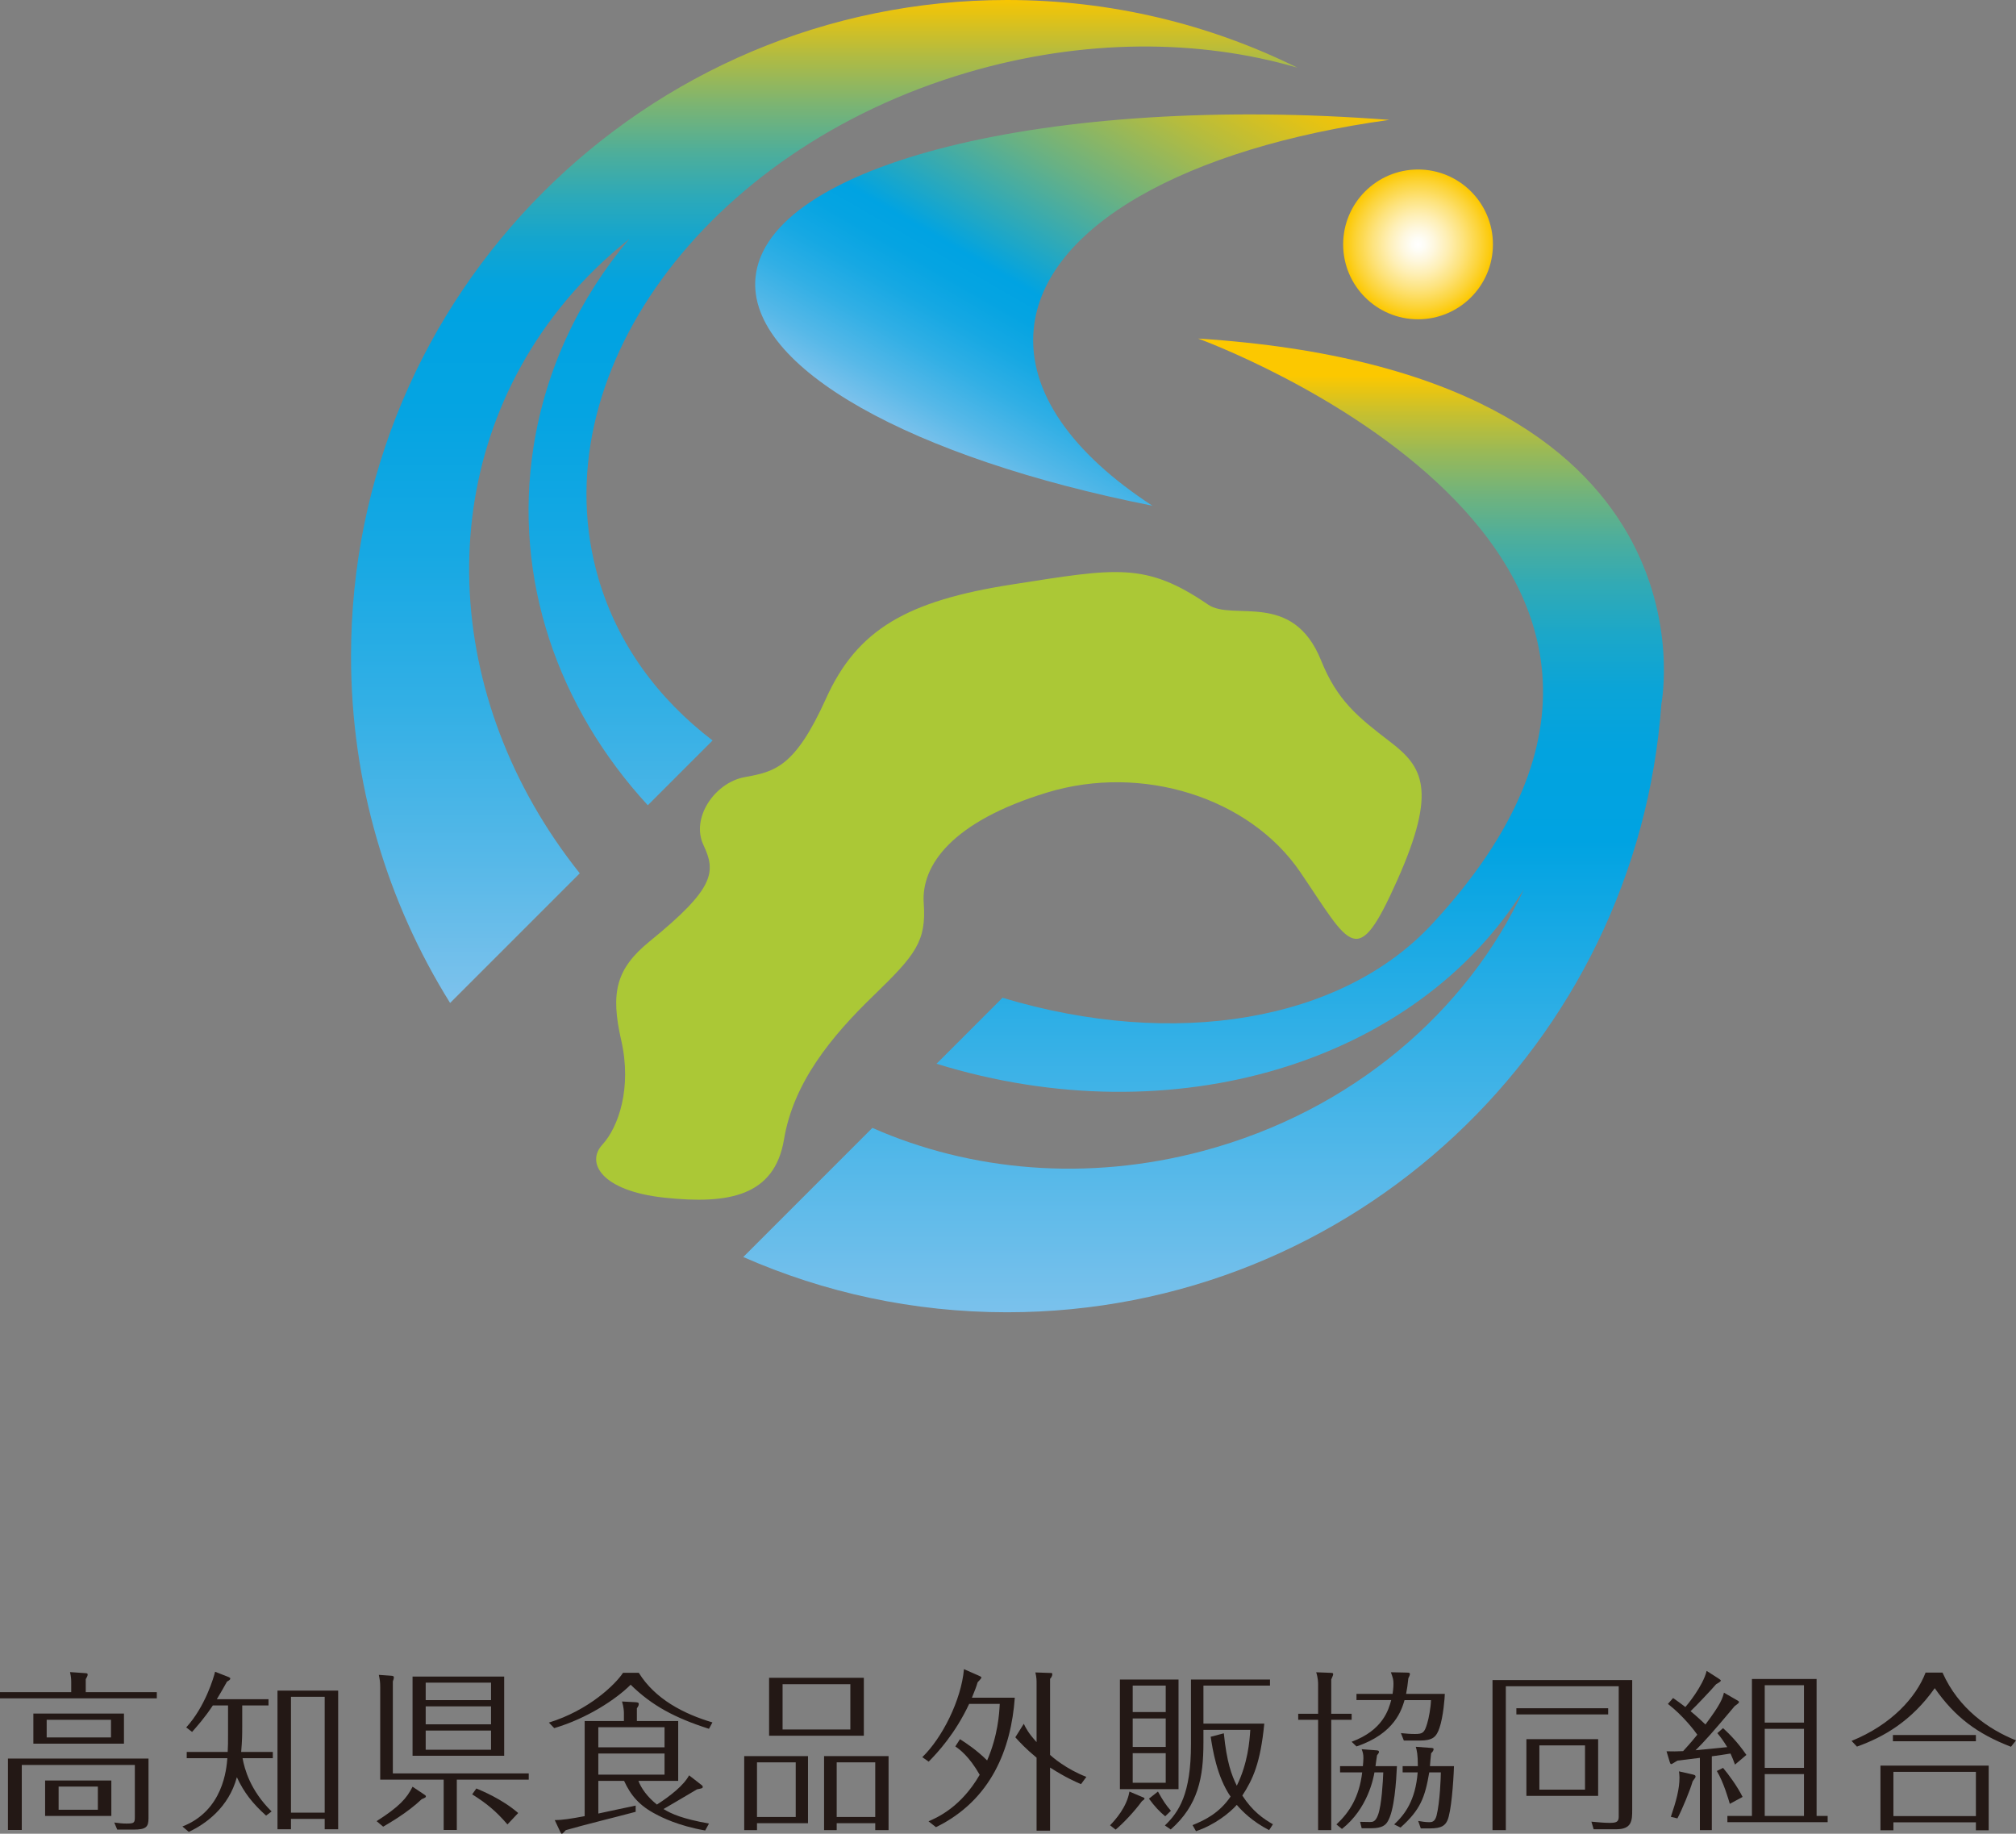
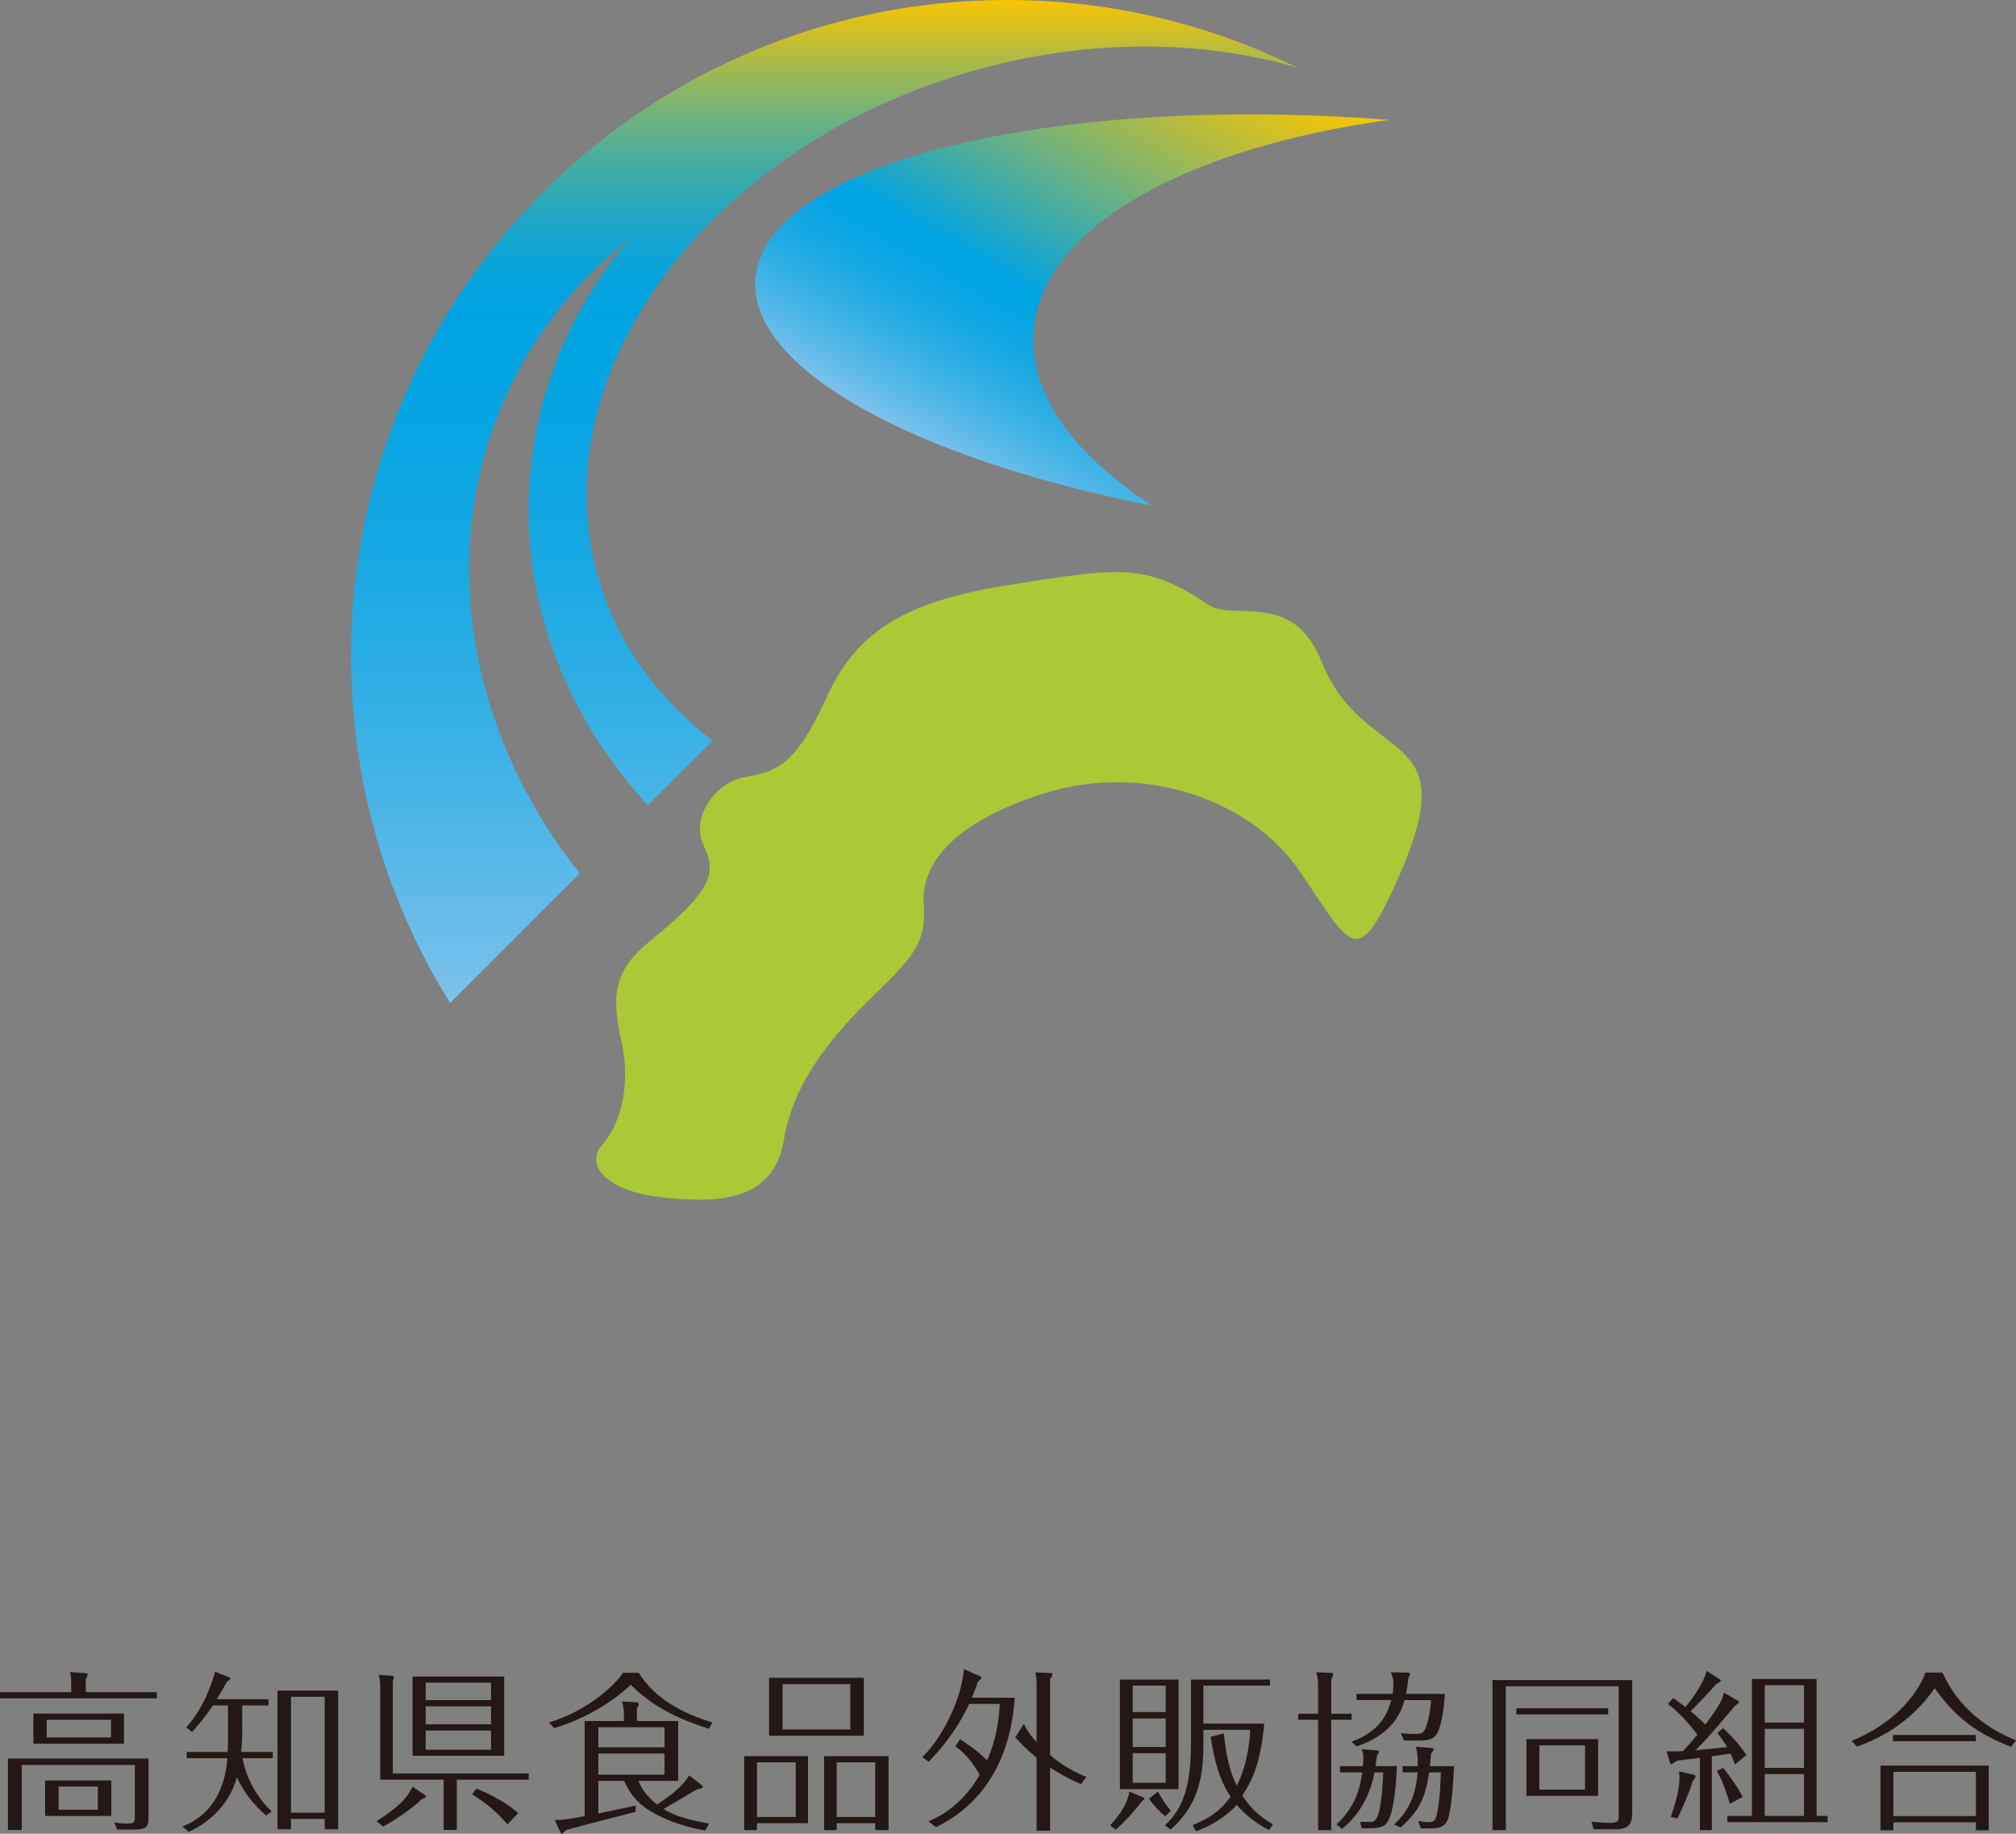
<svg xmlns="http://www.w3.org/2000/svg" viewBox="0 0 327.387 297.752">
  <rect x="0" y="0" width="327.387" height="297.752" fill="#808080" stroke="none" />
  <defs>
    <style> .h { fill: url(#f); } .i { fill: #abc836; } .j { fill: url(#g); } .k { fill: url(#d); } .l { fill: url(#e); } .m { fill: #231815; } </style>
    <linearGradient id="d" x1="133.853" y1="-.337" x2="133.853" y2="162.518" gradientTransform="matrix(1, 0, 0, 1, 0, 0)" gradientUnits="userSpaceOnUse">
      <stop offset="0" stop-color="#fbc600" />
      <stop offset=".008" stop-color="#efc40a" />
      <stop offset=".058" stop-color="#b1bb42" />
      <stop offset=".107" stop-color="#7bb473" />
      <stop offset=".154" stop-color="#4eae9a" />
      <stop offset=".199" stop-color="#2ca9b9" />
      <stop offset=".242" stop-color="#13a5cf" />
      <stop offset=".281" stop-color="#05a3dd" />
      <stop offset=".313" stop-color="#00a3e2" />
      <stop offset=".415" stop-color="#05a4e2" />
      <stop offset=".548" stop-color="#16a8e3" />
      <stop offset=".698" stop-color="#31afe5" />
      <stop offset=".86" stop-color="#56b8e8" />
      <stop offset="1" stop-color="#7dc2ec" />
    </linearGradient>
    <linearGradient id="e" x1="195.456" y1="61.019" x2="195.456" y2="214.707" gradientTransform="matrix(1, 0, 0, 1, 0, 0)" gradientUnits="userSpaceOnUse">
      <stop offset="0" stop-color="#fcc800" />
      <stop offset=".039" stop-color="#c8c02e" />
      <stop offset=".081" stop-color="#99b957" />
      <stop offset=".126" stop-color="#70b37d" />
      <stop offset=".172" stop-color="#4dae9c" />
      <stop offset=".221" stop-color="#31aab5" />
      <stop offset=".274" stop-color="#1ba7c9" />
      <stop offset=".331" stop-color="#0ba4d7" />
      <stop offset=".397" stop-color="#02a3df" />
      <stop offset=".491" stop-color="#00a3e2" />
      <stop offset="1" stop-color="#7dc2ec" />
    </linearGradient>
    <radialGradient id="f" cx="230.283" cy="39.682" fx="230.283" fy="39.682" r="12.161" gradientTransform="matrix(1, 0, 0, 1, 0, 0)" gradientUnits="userSpaceOnUse">
      <stop offset="0" stop-color="#fff" />
      <stop offset=".085" stop-color="#fefdf6" />
      <stop offset=".223" stop-color="#fef7dd" />
      <stop offset=".398" stop-color="#feefb5" />
      <stop offset=".603" stop-color="#fde37e" />
      <stop offset=".83" stop-color="#fcd439" />
      <stop offset="1" stop-color="#fcc800" />
    </radialGradient>
    <linearGradient id="g" x1="192.091" y1=".112" x2="150.402" y2="72.32" gradientTransform="matrix(1, 0, 0, 1, 0, 0)" gradientUnits="userSpaceOnUse">
      <stop offset="0" stop-color="#fbc600" />
      <stop offset=".068" stop-color="#e8c311" />
      <stop offset=".207" stop-color="#b6bc3d" />
      <stop offset=".403" stop-color="#67b185" />
      <stop offset=".638" stop-color="#00a3e2" />
      <stop offset=".692" stop-color="#05a4e2" />
      <stop offset=".762" stop-color="#16a8e3" />
      <stop offset=".841" stop-color="#31afe5" />
      <stop offset=".926" stop-color="#56b8e8" />
      <stop offset="1" stop-color="#7dc2ec" />
    </linearGradient>
  </defs>
  <g id="a" data-name="レイヤー 1" />
  <g id="b" data-name="レイヤー 2">
    <g id="c" data-name="レイヤー 1">
      <g>
        <path d="M91.826,48.908c3.126-3.762,6.603-7.114,10.348-10.096-8.02,9.534-13.524,20.977-15.524,33.68-3.393,21.574,4.01,42.452,18.549,58.26l10.521-10.52c-8.851-6.761-15.398-15.637-18.515-26.234-9.656-32.848,17.168-69.664,59.912-82.228,18.846-5.541,37.63-5.438,53.585-.779C196.481,3.959,180.474,0,163.54,0,104.701,0,57.005,47.699,57.005,106.538c0,20.679,5.894,39.977,16.091,56.317l21.056-21.054c-22.497-28.201-24.533-66.16-2.325-92.892Z" style="fill: url(#d);" />
-         <path d="M194.567,54.971s94.543,34.175,37.965,95.099c-14.632,15.756-41.72,20.366-69.73,11.94l-10.715,10.715c38.546,11.941,77.923-.283,95.364-28.287-9.186,19.773-27.865,35.966-52.053,42.435-18.899,5.053-37.842,3.272-53.73-3.732l-20.965,20.965c13.109,5.766,27.599,8.971,42.837,8.971,56.239,0,102.301-43.578,106.261-98.806,0,0,10.501-53.792-75.234-59.299Z" style="fill: url(#e);" />
        <path d="M196.201,98.178c-10.199-6.966-14.914-5.918-31.873-3.272-16.965,2.641-25.114,7.269-30.181,18.502-5.067,11.237-8.371,11.893-13.216,12.777-4.847,.883-8.77,6.609-6.697,11.016,2.07,4.402,1.851,7.048-8.722,15.638-5.508,4.475-6.388,8.369-4.628,16.084,1.763,7.707-.442,14.098-3.083,16.961-2.643,2.861-.226,7.492,10.133,8.588,10.357,1.102,17.842-.217,19.386-9.473,1.542-9.248,7.708-16.74,14.542-23.348,6.828-6.609,8.586-8.812,8.148-14.982-.44-6.162,4.578-13.275,20.025-17.982,15.44-4.705,32.882,.805,41.121,12.916,8.238,12.119,9.162,16.084,15.749,1.324,6.589-14.763,4.082-18.465-1.138-22.468-5.22-4.003-8.598-6.675-11.226-13.212-4.612-11.461-14.3-6.314-18.341-9.07Z" style="fill: #abc836;" />
-         <path d="M242.444,39.684c0,6.714-5.446,12.159-12.163,12.159-6.716,0-12.16-5.445-12.16-12.159,0-6.719,5.444-12.162,12.16-12.162,6.717,0,12.163,5.443,12.163,12.162Z" style="fill: url(#f);" />
        <path d="M167.865,53.434c1.609-16.727,24.999-29.463,57.749-33.967-55.144-4.251-101.151,7.16-102.925,25.593-1.409,14.665,25.6,29.374,64.451,37.054-12.963-8.447-20.257-18.471-19.275-28.68Z" style="fill: url(#g);" />
      </g>
      <g>
        <path d="M25.465,274.758v1.011H0v-1.011H11.566v-1.517c0-.702-.027-.954-.196-1.74l2.415,.168c.365,.028,.449,.028,.449,.253,0,.168-.112,.393-.309,.731v2.106h11.539Zm-1.348,10.781v9.686c0,1.404-.365,1.853-2.443,1.853h-2.639l-.478-1.151c.814,.112,1.348,.169,1.966,.169,1.264,0,1.375-.112,1.375-1.067v-8.45H3.537v10.557H1.291v-11.596H24.117Zm-3.987-7.3v4.885H5.418v-4.885h14.712Zm-2.05,10.865v5.756H7.327v-5.756h10.753Zm-10.5-9.854v2.863h10.444v-2.863H7.58Zm1.938,10.837v3.763h6.373v-3.763h-6.373Z" style="fill: #231815;" />
        <path d="M39.334,280.457c0,1.123,0,1.993-.168,4.015h5.138v1.011h-4.913c.309,1.713,1.234,5.223,4.717,8.647l-.898,.674c-2.219-1.993-3.594-3.762-4.745-6.232-1.319,4.913-5.082,7.608-7.806,8.872l-1.039-.871c6.627-2.582,7.16-9.349,7.301-11.09h-6.599v-1.011h6.654c.056-.927,.056-1.601,.056-2.835v-4.717h-2.471c-1.375,2.077-2.555,3.369-3.369,4.295l-.954-.73c3.089-3.369,4.492-8.171,4.688-9.041l2.219,.87c.14,.057,.252,.141,.252,.225,0,.225-.252,.338-.533,.506-.561,.982-1.095,1.965-1.656,2.863h8.395v1.012h-4.268v3.537Zm7.918,14.881v1.684h-2.19v-22.517h9.854v22.517h-2.189v-1.684h-5.475Zm5.475-1.012v-18.811h-5.475v18.811h5.475Z" style="fill: #231815;" />
        <path d="M61.157,295.703c3.678-2.33,4.913-3.733,5.84-5.587l1.937,1.291c.141,.085,.225,.169,.225,.281,0,.141-.056,.196-.674,.449-2.33,2.218-5.362,3.931-6.261,4.464l-1.066-.898Zm2.358-23.612c.252,.028,.449,.028,.449,.31,0,.112-.084,.364-.169,.617v14.937h22.068v1.011h-11.68v8.171h-2.134v-8.171h-10.305v-14.992c0-.87-.056-1.18-.225-2.022l1.994,.14Zm18.361,.141v12.859h-14.88v-12.859h14.88Zm-2.134,.982h-10.612v2.836h10.612v-2.836Zm0,3.847h-10.612v2.92h10.612v-2.92Zm0,3.931h-10.612v3.117h10.612v-3.117Zm2.667,15.246c-1.908-2.219-3.453-3.454-5.727-4.886l.674-.954c.785,.336,4.154,1.684,6.794,3.986l-1.741,1.853Z" style="fill: #231815;" />
        <path d="M103.734,271.614c2.639,4.268,7.299,6.682,11.96,8.058l-.561,1.039c-5.531-1.768-9.266-3.763-12.719-7.159-2.358,2.357-7.075,5.475-12.409,7.047l-.87-.898c6.485-1.994,10.809-6.205,12.044-8.086h2.556Zm10.051,18.109c.225,.168,.337,.252,.337,.393,0,.253-.084,.253-.927,.421-1.824,1.067-4.689,2.78-5.446,3.201,1.348,.813,3.032,1.572,7.384,2.358l-.617,1.123c-4.381-.758-7.103-2.162-7.946-2.611-2.751-1.404-4.155-3.116-5.222-5.447h-4.184v5.307c.955-.225,5.194-1.095,6.064-1.291v1.011c-3.144,.842-8.227,2.077-11.343,2.976-.253,.281-.533,.59-.645,.59-.084,0-.169-.141-.253-.309l-.898-1.909c1.179,0,2.64-.225,4.857-.645v-15.442h6.373v-1.348c0-.141-.028-.954-.309-1.825l2.161,.112c.394,.028,.562,.057,.562,.31,0,.225-.169,.505-.309,.674v2.077h6.71v9.714h-6.457c.421,1.123,1.376,2.556,3.004,3.847,2.19-1.403,4.38-3.144,5.223-4.745l1.881,1.461Zm-16.621-6.009h10.753v-3.257h-10.753v3.257Zm10.753,1.011h-10.753v3.426h10.753v-3.426Z" style="fill: #231815;" />
        <path d="M122.932,297.163h-2.077v-12.017h10.36v10.893h-8.283v1.123Zm6.289-2.134v-8.872h-6.289v8.872h6.289Zm11.062-22.601v9.405h-15.386v-9.405h15.386Zm-13.196,1.038v7.356h11.006v-7.356h-11.006Zm8.788,22.573v1.123h-2.05v-12.017h10.473v12.017h-2.162v-1.123h-6.261Zm6.261-1.011v-8.872h-6.261v8.872h6.261Z" style="fill: #231815;" />
        <path d="M155.897,282.395c.87,.561,2.667,1.713,4.408,3.453,1.768-4.1,1.965-7.608,2.049-9.181h-4.969c-2.274,4.856-5.139,7.917-6.57,9.377l-1.039-.73c3.201-3.089,6.317-9.209,6.767-14.291l2.358,1.039c.393,.168,.477,.252,.477,.337,0,.112-.477,.617-.618,.758-.196,.674-.393,1.207-.926,2.499h6.963c-.59,8.254-3.791,16.621-12.803,21.029l-1.208-.955c1.433-.617,5.278-2.303,8.31-7.553-1.74-3.061-3.312-4.155-3.958-4.604l.758-1.179Zm19.653,7.3c-.843-.365-2.442-1.039-5.026-2.695v10.247h-2.189v-11.848c-1.74-1.432-2.724-2.499-3.453-3.312l1.375-2.19c.394,.814,.759,1.517,2.078,2.975v-9.349c0-.843,0-1.095-.196-1.966l2.386,.084c.253,0,.365,0,.365,.197,0,.309-.196,.59-.365,.758v12.354c.365,.337,2.611,2.303,5.896,3.565l-.87,1.18Z" style="fill: #231815;" />
        <path d="M185.603,291.829c.225,.084,.252,.112,.252,.225,0,.084-.027,.141-.421,.421-1.179,1.628-3.089,3.649-4.268,4.604l-.898-.702c.843-.87,2.724-2.948,3.145-5.475l2.19,.927Zm5.783-19.12v17.8h-9.518v-17.8h9.518Zm-2.078,5.278v-4.296h-5.362v4.296h5.362Zm-5.362,1.039v4.633h5.362v-4.633h-5.362Zm0,5.643v4.802h5.362v-4.802h-5.362Zm4.1,6.233c.813,1.46,1.291,2.191,2.105,3.116l-.927,.898c-.926-.758-1.74-1.628-2.639-2.863l1.46-1.151Zm7.384-7.917c0,5.615-.842,10.135-5.307,14.066l-.954-.645c2.274-2.189,4.239-5.082,4.239-13.195v-10.501h12.831v.982h-10.809v6.177h9.883c-.617,6.346-1.825,9.013-3.566,11.68,1.656,2.555,3.397,3.763,4.97,4.661l-.618,.954c-2.779-1.432-4.408-3.116-5.25-4.099-1.151,1.291-3.594,3.257-6.626,4.268l-.561-.983c2.021-.814,4.352-1.965,6.177-4.632-2.219-3.201-2.92-7.665-3.229-9.715l2.133-.561c.477,4.745,1.264,6.795,2.106,8.508,1.797-3.65,2.077-7.244,2.19-9.069h-7.608v2.106Z" style="fill: #231815;" />
        <path d="M219.499,278.268v.983h-3.313v17.912h-2.133v-17.912h-3.229v-.983h3.229v-4.773c0-.225,0-1.011-.31-1.965l2.162,.084c.533,.027,.59,.027,.59,.225,0,.141-.028,.225-.31,.87v5.559h3.313Zm3.847,5.924c.449,.027,.59,.056,.59,.28,0,.141-.113,.281-.31,.534-.028,.084-.225,1.544-.253,1.769h3.482c-.113,2.33-.394,7.355-1.572,9.097-.281,.421-.815,.983-2.527,.983h-1.629l-.252-1.039c.365,0,1.319,.028,1.572,.028,.449,0,.926,0,1.348-1.179,.59-1.629,.786-5.476,.842-6.879h-1.432c-.168,.954-1.095,5.896-5.278,9.181l-.898-.73c2.134-1.994,3.706-4.465,4.184-8.451h-3.594v-1.011h3.706c.027-.365,.084-.87,.084-1.292,0-.645-.084-.954-.281-1.46l2.219,.169Zm5.109-12.607c.365,0,.506,.028,.506,.225,0,.169-.112,.421-.253,.702-.112,1.039-.196,1.685-.365,2.526h6.289c0,.506-.253,3.763-.87,5.531-.506,1.46-1.066,2.05-3.201,2.05h-2.582l-.478-1.207c.87,.084,1.516,.14,2.275,.14,1.291,0,1.544-.196,1.993-1.712,.253-.787,.589-2.611,.617-3.791h-4.296c-.449,1.517-1.572,5.447-7.805,7.524l-.786-.758c5.11-1.881,6.009-5.25,6.43-6.767h-5.644v-1.011h5.868c.028-.253,.14-.927,.14-1.628,0-.674-.084-.955-.421-1.881l2.583,.056Zm-2.049,24.651c1.74-1.629,3.453-3.875,3.818-8.451h-2.443v-1.011h2.471c0-1.938-.168-2.583-.337-3.145l2.274,.168c.561,.028,.617,.057,.617,.225,0,.253-.252,.534-.393,.645-.057,.31-.168,1.713-.196,2.107h3.902c-.084,2.61-.449,7.468-1.067,8.815-.364,.786-.898,1.292-2.807,1.292h-1.517l-.421-1.208c.533,.085,1.179,.197,1.769,.197,.394,0,.927,0,1.207-1.039,.562-2.189,.702-6.317,.702-7.047h-1.881c-.702,4.127-1.46,6.092-4.661,8.956l-1.038-.505Z" style="fill: #231815;" />
        <path d="M265.06,272.792v21.058c0,1.74-.027,3.172-2.611,3.172h-3.649l-.365-1.234c1.095,.084,1.938,.196,2.948,.196,1.066,0,1.488-.141,1.488-.983v-21.197h-18.334v23.359h-2.162v-24.37h22.686Zm-3.902,4.577v1.01h-14.908v-1.01h14.908Zm-1.629,5.025v9.209h-11.651v-9.209h11.651Zm-9.545,1.011v7.188h7.412v-7.188h-7.412Z" style="fill: #231815;" />
        <path d="M282.004,276.022c.338,.196,.394,.225,.394,.336,0,.141-.056,.197-.702,.674-3.482,4.156-4.997,5.84-6.345,7.16,.813-.084,4.407-.422,5.138-.506-.561-.954-1.095-1.656-1.601-2.273l.927-.815c1.066,.982,2.358,2.273,3.79,4.352l-1.853,1.572c-.253-.674-.422-1.151-.73-1.797-.758,.141-2.189,.337-3.032,.449v11.988h-1.937v-11.735c-.618,.084-3.369,.421-3.65,.449-.814,.505-.927,.562-.982,.562-.112,0-.169-.028-.281-.394l-.505-1.685c1.123,.028,1.487,.028,2.695-.027,1.235-1.348,1.852-2.107,2.302-2.668-.421-.617-2.33-3.116-4.772-4.997l.842-.955c.674,.477,1.208,.843,1.993,1.46,.197-.196,2.864-3.397,3.454-5.867l1.965,1.263c.169,.112,.337,.225,.337,.31,0,.168-.505,.449-.758,.589-.815,.955-3.312,3.594-4.155,4.38,.253,.197,1.179,.982,2.415,2.162,2.555-3.397,2.779-4.268,3.004-5.166l2.049,1.18Zm-10.668,18.979c.87-2.582,1.403-4.464,1.403-6.4,0-.422-.056-.731-.084-.983l2.218,.506c.337,.084,.478,.14,.478,.337,0,.141-.057,.196-.478,.786-.365,1.319-1.713,4.604-2.471,6.008l-1.066-.253Zm8.479-7.945c.927,1.096,2.358,3.061,3.173,4.717l-2.078,1.123c-.168-.59-1.011-3.537-2.105-5.334l1.011-.506Zm15.19-14.431v22.236h1.797v1.011h-16.284v-1.011h3.986v-22.236h10.501Zm-8.423,1.011v6.064h6.373v-6.064h-6.373Zm0,7.075v6.345h6.373v-6.345h-6.373Zm0,7.356v6.795h6.373v-6.795h-6.373Z" style="fill: #231815;" />
        <path d="M315.454,271.585c2.61,5.868,7.468,9.209,11.933,11.006l-.815,1.039c-5.447-2.106-9.068-4.773-12.382-9.518-3.79,5.363-8.31,7.946-12.634,9.49l-.871-.927c6.43-2.61,10.473-7.047,12.017-11.09h2.752Zm7.496,15.104v10.501h-2.077v-1.292h-13.393v1.292h-2.105v-10.501h17.575Zm-2.077-4.969v1.011h-13.476v-1.011h13.476Zm-13.393,5.98v7.188h13.393v-7.188h-13.393Z" style="fill: #231815;" />
      </g>
    </g>
  </g>
</svg>